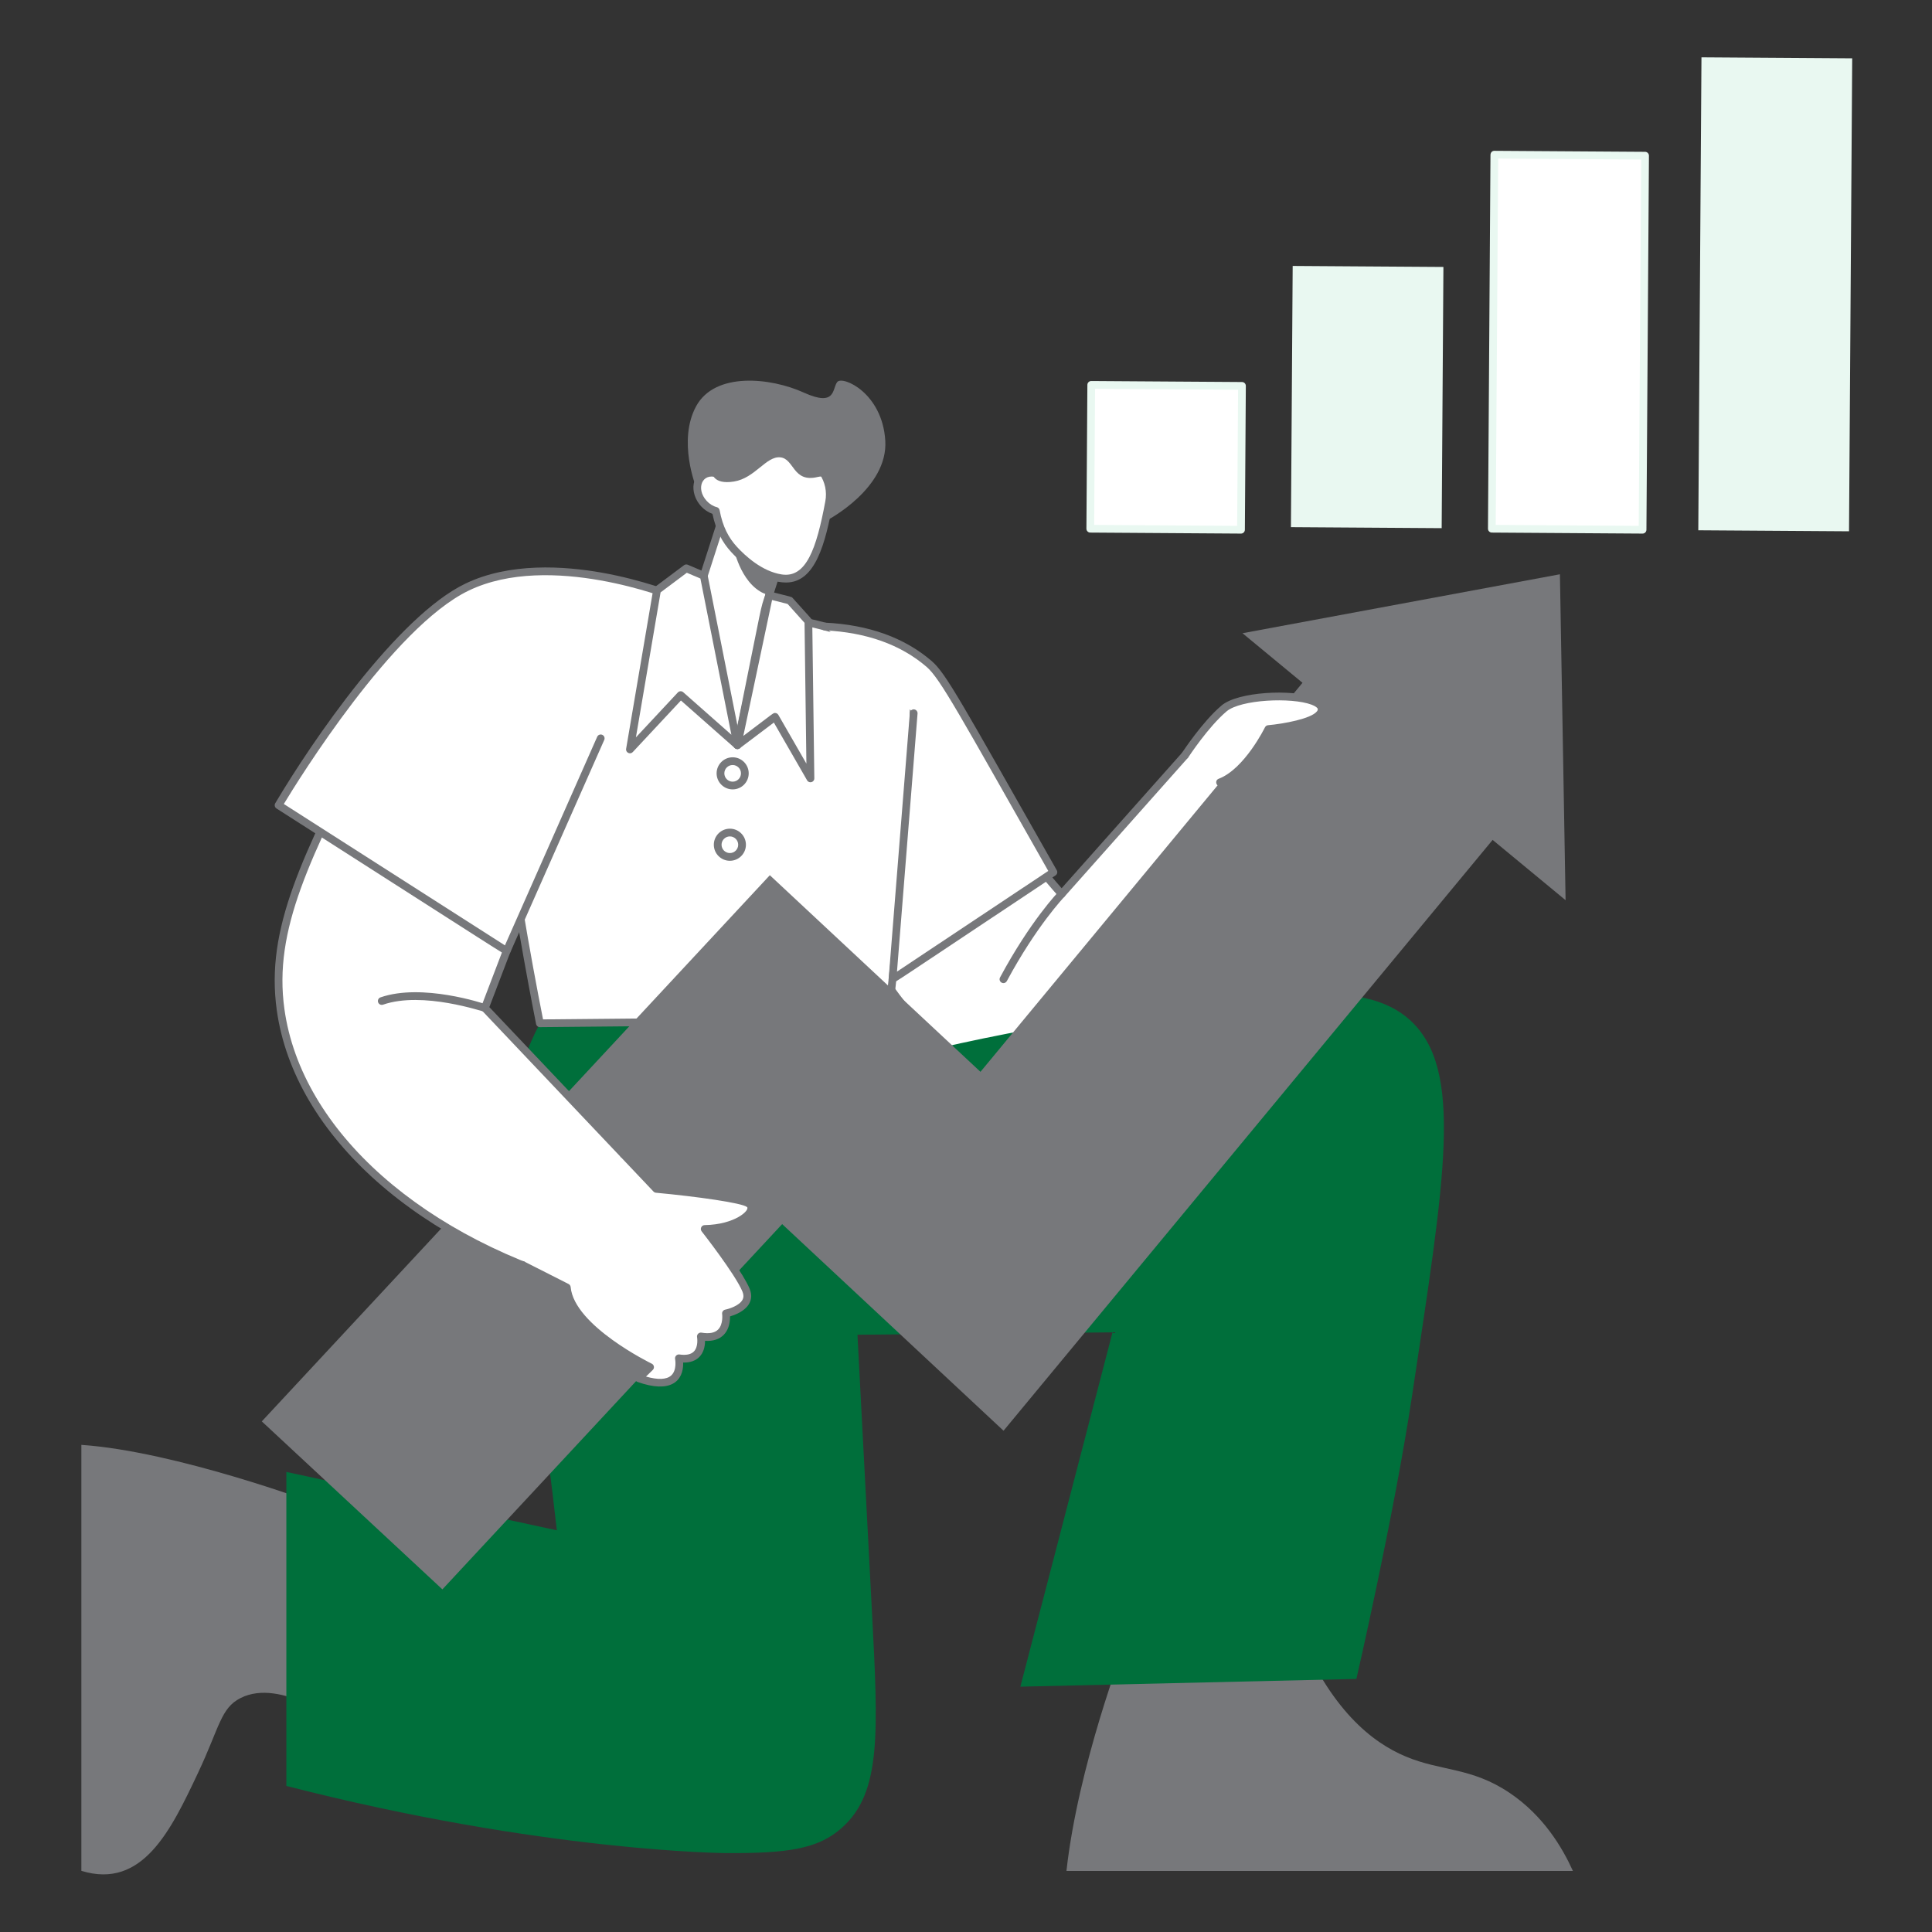
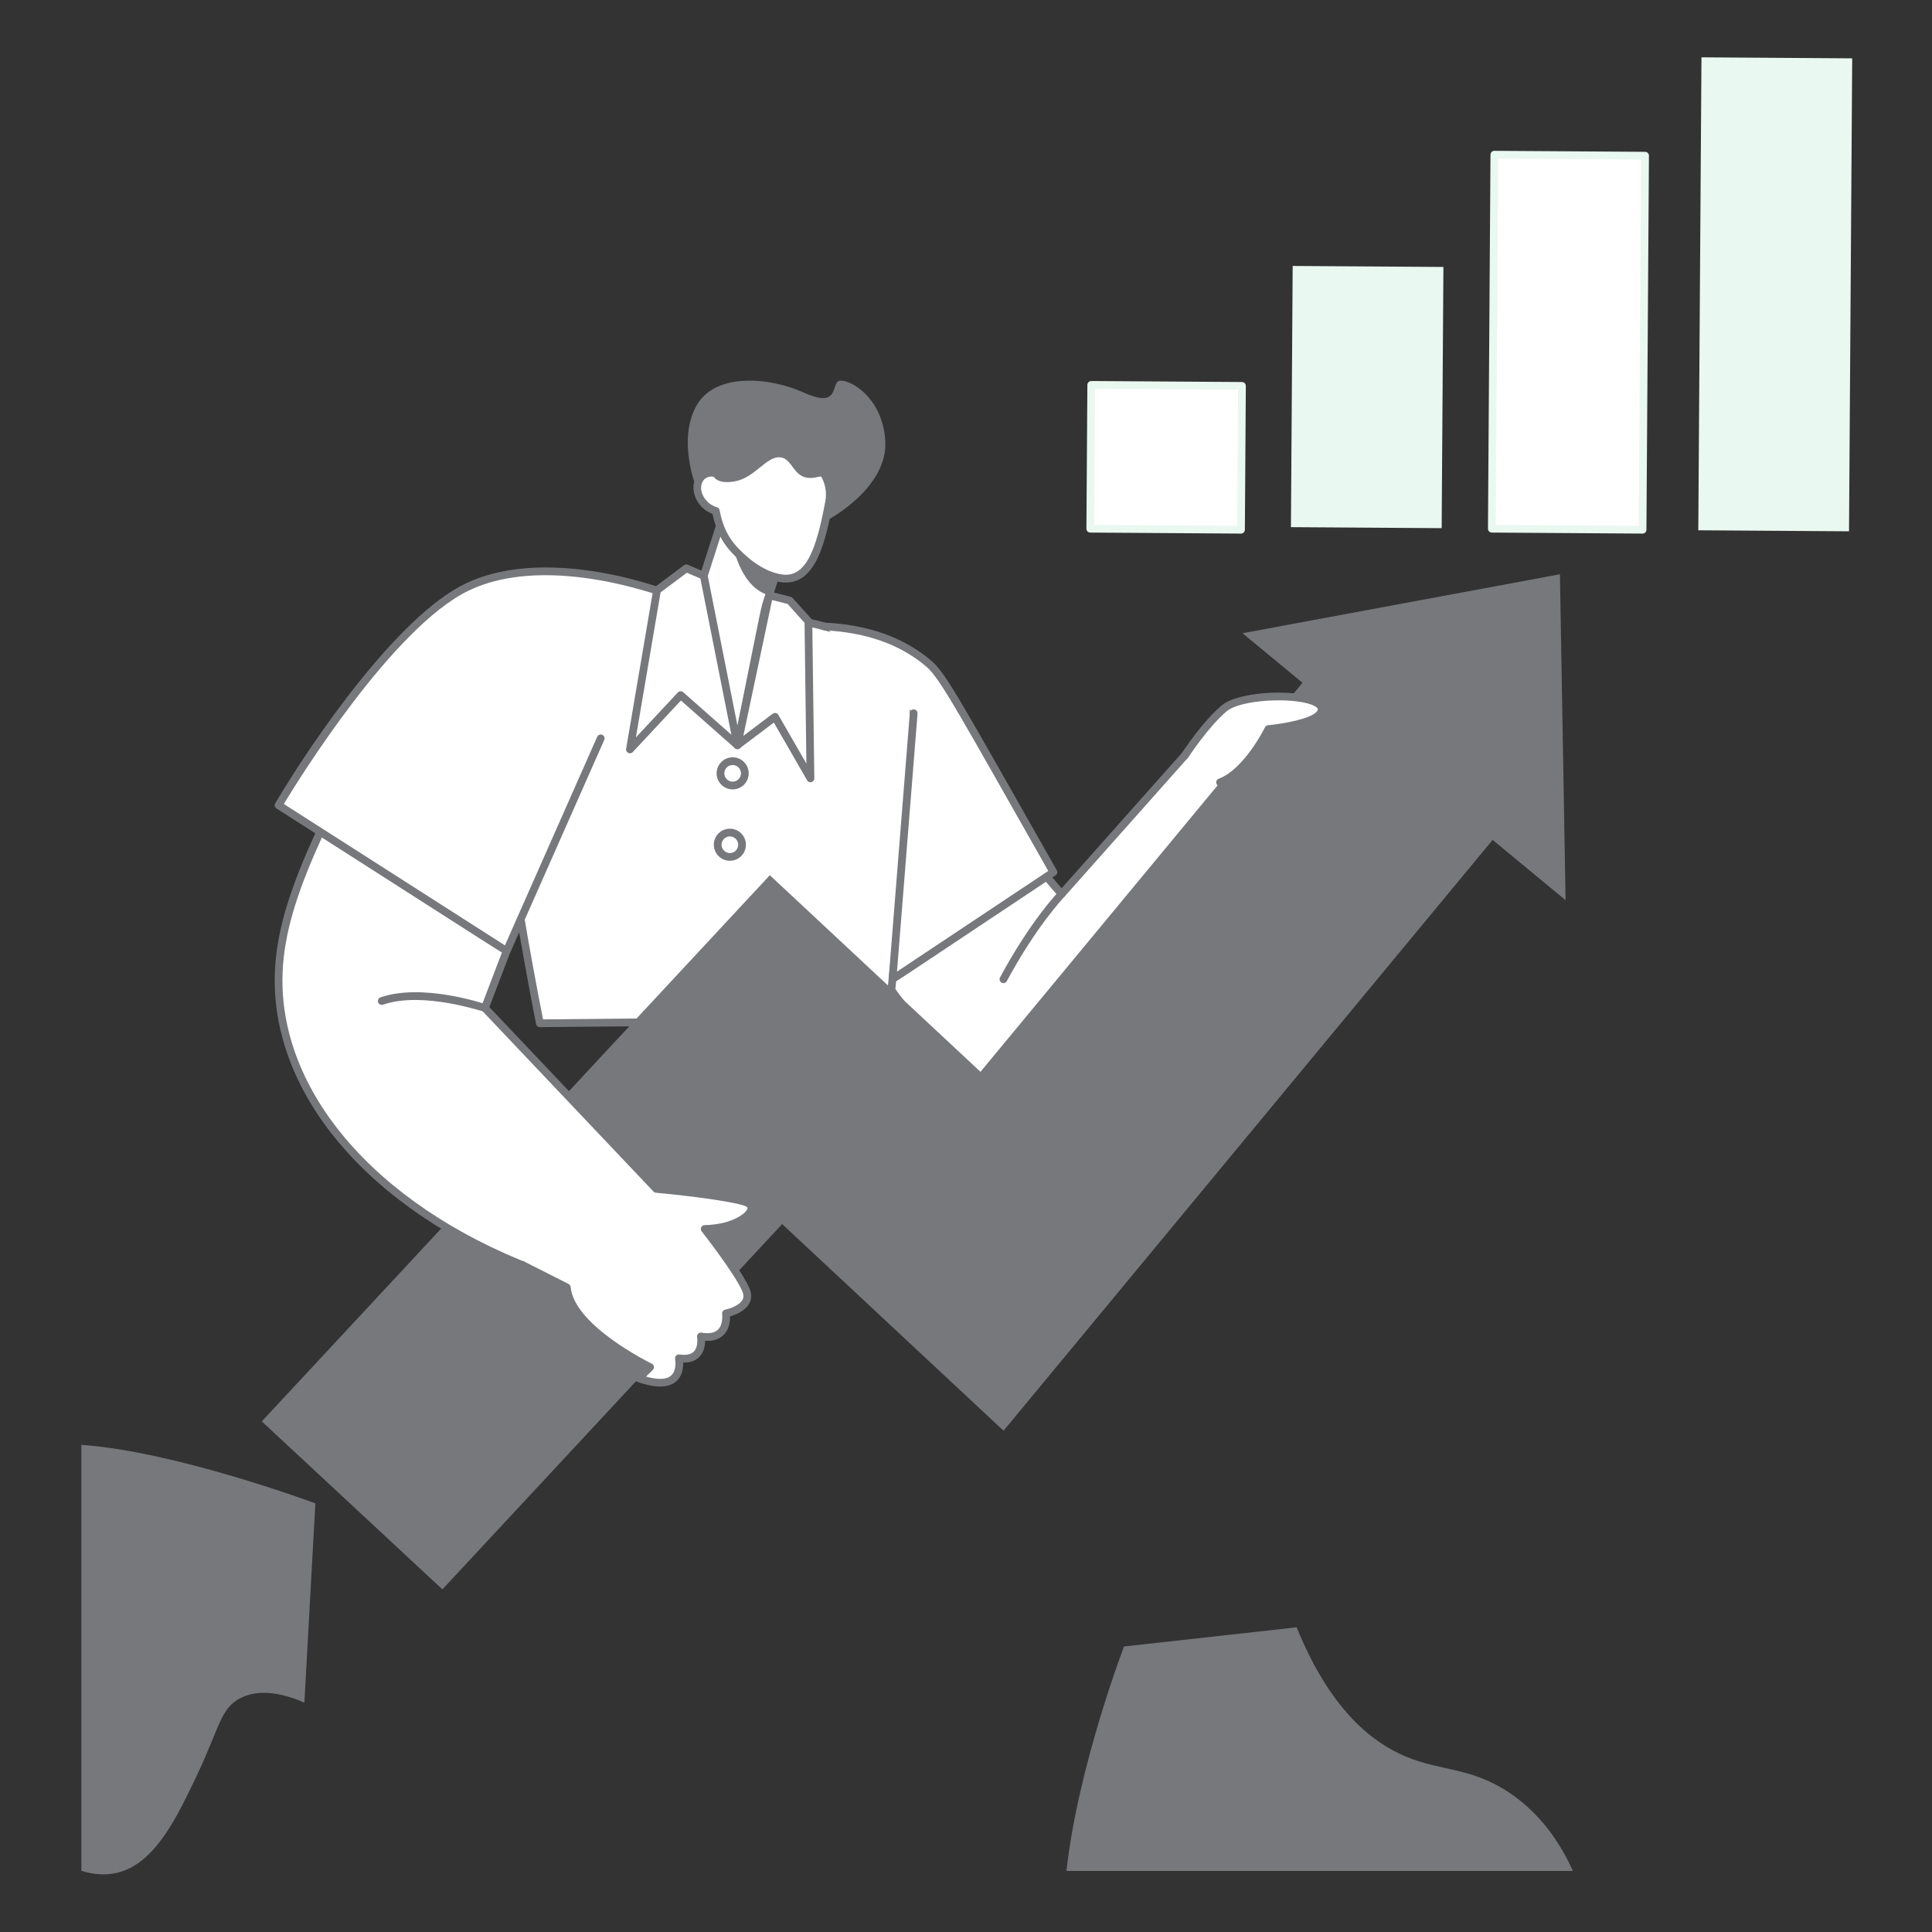
<svg xmlns="http://www.w3.org/2000/svg" width="100%" height="100%" viewBox="0 0 2000 2000" version="1.1" xml:space="preserve" style="fill-rule:evenodd;clip-rule:evenodd;stroke-linejoin:round;stroke-miterlimit:2;">
  <rect x="0" y="0" width="2000" height="2000" fill="#333333" stroke="none" />
  <g>
    <path d="M786.153,658.34c94.892,-12.297 141.944,10.32 167.424,34.423c27.122,25.657 28.824,53.089 58.673,108.747c30.689,57.22 64.13,98.655 86.75,124.003c46.94,-52.808 93.88,-105.617 140.82,-158.426l98.58,66.468c-14.59,39.808 -37.27,93.683 -72.17,153.569c-55.13,94.586 -90.75,155.706 -141.07,168.136c-78.701,19.44 -189.764,-81.17 -270.844,-243.829c-22.72,-84.364 -45.442,-168.727 -68.163,-253.091Z" style="fill:#fff;fill-rule:nonzero;" />
    <path d="M858.073,910.003c80.339,160.997 189.687,260.237 266.137,241.377c48.67,-12.02 84.43,-73.39 138.56,-166.27c27.79,-47.681 51.6,-98.133 70.79,-149.992l-93.07,-62.758l-138.5,155.811c-1.59,1.785 -4.39,1.789 -5.98,0.006c-33.87,-37.963 -63.23,-79.944 -87.28,-124.776c-29.747,-55.449 -31.626,-82.873 -57.903,-107.732c-33.02,-31.238 -86.711,-42.639 -159.614,-33.928l66.86,248.262Zm247.337,251.597c-78.081,-0 -179.482,-97.53 -254.673,-248.384l-68.446,-253.834c-0.626,-2.322 0.938,-4.695 3.348,-5.008c77.731,-10.072 135.148,1.867 170.688,35.482c27.877,26.381 29.664,54.212 59.453,109.764c23.039,42.959 51.02,83.264 83.22,119.867l137.83,-155.058c1.33,-1.497 3.57,-1.776 5.23,-0.659l98.57,66.469c1.53,1.029 2.16,2.965 1.52,4.692c-19.53,53.335 -43.92,105.218 -72.47,154.207c-61.13,104.902 -99.98,172.462 -164.27,172.462Z" style="fill:#77787b;fill-rule:nonzero;" />
    <path d="M780.297,665.623l-67.179,-21.628l40.426,-125.569l67.179,21.628l-40.426,125.569Z" style="fill:#fff;fill-rule:nonzero;" />
    <path d="M718.155,641.413l59.562,19.176l37.969,-117.953l-59.559,-19.176l-37.972,117.953Zm62.144,28.209c-0.974,-0 -0.068,0.18 -68.406,-21.82c-2.101,-0.676 -3.257,-2.932 -2.582,-5.034l40.426,-125.568c0.665,-2.072 2.903,-3.263 5.035,-2.58l67.176,21.627c2.101,0.676 3.257,2.93 2.582,5.033l-40.422,125.569c-0.532,1.655 -2.081,2.773 -3.809,2.773Z" style="fill:#77787b;fill-rule:nonzero;" />
    <path d="M858.314,519.586c2.01,-10.825 -0.355,-22.004 -6.544,-31.11c-6.01,-8.842 -15.403,-19.052 -29.26,-25.488c-6.324,-2.938 -20.318,-9.351 -38.208,-6.032c-0.913,0.17 -18.446,3.633 -30.432,16.12c-4.628,4.821 -8.128,10.731 -10.531,17.365c-6.09,-2.017 -12.367,-1.259 -16.702,2.665c-11.033,9.988 -2.109,31.583 14.374,35.758c3.254,17.682 9.718,29.913 18.794,39.81c9.846,10.737 27.661,26.704 48.838,29.944c29.709,4.545 40.831,-31.419 49.671,-79.032Z" style="fill:#fff;fill-rule:nonzero;" />
    <path d="M858.315,519.585l0.039,-0l-0.039,-0Zm-126.86,-1.151c2.942,3.248 6.684,5.577 10.54,6.553c1.511,0.383 2.664,1.615 2.949,3.153c3.158,17.127 9.348,28.604 17.812,37.832c8.594,9.373 26.063,25.566 46.492,28.693c25.2,3.838 35.918,-26.164 45.133,-75.811c1.824,-9.839 -0.277,-19.83 -5.922,-28.129c-16.626,-24.476 -43.389,-33.551 -63.425,-29.835c-0.168,0.031 -17.071,3.283 -28.278,14.957c-4.133,4.302 -7.379,9.669 -9.656,15.955c-0.742,2.037 -2.961,3.119 -5.02,2.435c-15.376,-5.08 -21.949,11.685 -10.625,24.197Zm82.309,84.588c-20.996,-0 -42.627,-16.072 -56.906,-31.644c-9.212,-10.046 -15.69,-22.086 -19.313,-39.399c-18.402,-6.666 -26.139,-30.481 -13.593,-41.838c4.398,-3.978 10.554,-5.527 16.957,-4.427c2.554,-5.922 5.933,-11.094 10.074,-15.408c12.969,-13.508 31.793,-17.135 32.59,-17.282c19.285,-3.578 34.238,3.369 40.621,6.336c12.242,5.686 22.633,14.725 30.883,26.867c6.835,10.055 9.382,22.161 7.171,34.088c-7.8,42.02 -18.031,82.707 -48.484,82.707Z" style="fill:#77787b;fill-rule:nonzero;" />
    <path d="M759.805,568.674c-0,-0 8.268,40.236 36.393,47.558l6.092,-18.923c-0,-0 -28.891,-7.065 -42.485,-28.635Z" style="fill:#77787b;fill-rule:nonzero;" />
    <path d="M1163.58,1704.44c-0,0 -47.66,124.12 -59.58,232.34l524.27,-0c-11.05,-24.38 -30.54,-57.26 -65.56,-80.82c-39.6,-26.64 -70.5,-22.13 -107.41,-37.58c-34.68,-14.52 -78.27,-48.17 -112.99,-133.8l-178.73,19.86Z" style="fill:#77787b;fill-rule:nonzero;" />
    <path d="M326.462,1556.29c0,0 -144.775,-53.94 -242.238,-60.56l-0,440.95c63.354,19.51 92.788,-42.08 120.706,-101.26c22.5,-47.7 23.452,-67.17 44.095,-77.62c21.254,-10.75 46.89,-3.59 66.082,4.77l11.355,-206.28Z" style="fill:#77787b;fill-rule:nonzero;" />
-     <path d="M919.23,1055.89c5.705,12.56 11.411,25.12 17.115,37.68c43.434,-10.84 109.955,-25.93 192.115,-38.34c188.81,-28.52 283.21,-42.77 331.04,0.66c56.19,51.02 36.13,163.17 2.34,388.44c-18.62,124.11 -57.72,293.68 -57.72,293.68c-115.95,2.67 -231.89,5.35 -347.84,8.03c31.79,-122.28 63.59,-244.55 95.38,-366.82c-88.01,0.83 -176.015,1.66 -264.022,2.49c0.095,1.8 10.622,203.09 14.939,285.53c6.654,127.06 9.888,188.04 -30.77,224.61c-24.466,22.02 -55.495,26.8 -120,26.46c0,-0 -188.515,-1 -455.386,-69.53l-0,-325.05l280,60.43c-12.056,-107.76 -25.148,-191.34 -35.144,-249.08c-16.954,-97.96 -32.792,-178.53 17.603,-275.78c120.116,-1.14 240.234,-2.27 360.35,-3.41Z" style="fill:#006f3b;fill-rule:nonzero;" />
    <path d="M742.831,626.263c-0,-0 -192.165,-45.18 -225.612,5.868c-33.445,51.049 41.661,427.169 41.661,427.169l360.35,-3.41c-0,0 38.65,-332.81 22.808,-367.43c-15.843,-34.619 -199.207,-62.197 -199.207,-62.197Z" style="fill:#fff;fill-rule:nonzero;" />
    <path d="M598.819,611.802c-41.735,0 -68.489,7.619 -78.251,22.521c-25.531,38.969 15.677,290.434 41.591,420.937l353.503,-3.34c10.922,-94.808 35.196,-334.571 22.739,-361.796c-10.961,-23.951 -123.321,-48.947 -196.164,-59.906c-0.41,-0.059 -76.789,-18.416 -143.418,-18.416Zm320.41,444.088l0.039,0l-0.039,0Zm-360.348,7.41c-1.906,-0 -3.547,-1.35 -3.922,-3.22c-3.082,-15.419 -75.035,-378.317 -41.086,-430.14c14.75,-22.509 58.161,-30.541 129.071,-23.869c50.375,4.74 97.484,15.529 100.636,16.26c19.727,2.973 185.864,28.998 202.094,64.465c15.509,33.882 -18.15,332.734 -22.472,369.554c-0.231,2 -1.918,3.52 -3.934,3.54l-360.387,3.41Z" style="fill:#77787b;fill-rule:nonzero;" />
    <path d="M1620.69,931.877c-1.96,-112.463 -3.91,-224.927 -5.87,-337.39c-109.53,20.341 -219.06,40.682 -328.59,61.023c20.71,17.108 41.41,34.215 62.11,51.321l-333.36,402.709l-218.052,-203.52l-525.916,565.39l186.952,173.9l351.722,-378.13l229.174,213.9l506.3,-611.611c25.18,20.803 50.35,41.605 75.53,62.408Z" style="fill:#77787b;fill-rule:nonzero;" />
    <path d="M673.606,614.157c-29.063,-9.439 -111.317,-31.845 -185.805,8.867c-27.286,14.913 -57.461,40.445 -103.614,131.345c-67.704,133.342 -105.285,207.36 -93.736,290.682c18.237,131.579 153.15,244.259 328.739,290.519c27.869,-26.72 55.738,-53.43 83.607,-80.15c-66.956,-70.65 -133.911,-141.29 -200.866,-211.94c132.617,-346.691 94.652,-252.492 171.675,-429.323Z" style="fill:#fff;fill-rule:nonzero;" />
    <path d="M489.721,626.534c-24.203,13.225 -54.035,35.24 -101.969,129.645c-67.523,132.99 -104.718,206.244 -93.34,288.321c17.524,126.45 144.461,238.79 323.633,286.63l79.11,-75.85l-198.125,-209.04c-1.059,-1.12 -1.383,-2.75 -0.832,-4.189c132.578,-346.592 95.07,-253.448 169.968,-425.421c-58.644,-18.113 -123.926,-19.894 -178.445,9.904Zm128.449,712.906c-183.449,-48.34 -313.644,-163.67 -331.679,-293.84c-11.723,-84.562 25.871,-158.611 94.125,-293.037c44.046,-86.752 73.937,-115.927 105.269,-133.048c70.43,-38.499 148.621,-22.264 188.957,-9.163c2.248,0.732 3.375,3.235 2.434,5.403c-77.043,176.875 -39.195,82.984 -170.707,426.806l199.129,210.109c1.515,1.59 1.453,4.11 -0.133,5.64l-83.606,80.15c-1.036,0.99 -2.491,1.32 -3.789,0.98Z" style="fill:#77787b;fill-rule:nonzero;" />
    <path d="M696.961,617.296c-0,0 -126.737,-51.4 -213.578,-9.481c-86.841,41.919 -195,225.74 -195,225.74l236.097,150.977l97.38,-220.183" style="fill:#fff;fill-rule:nonzero;" />
    <path d="M524.479,988.532c-1.855,-0 -0.342,0.53 -238.254,-151.607c-1.813,-1.159 -2.383,-3.543 -1.293,-5.399c38.324,-64.603 126.41,-193.379 196.715,-227.312c45.82,-22.119 102.398,-18.36 141.793,-11.317c42.461,7.596 74.703,20.563 75.023,20.692c2.047,0.83 3.032,3.162 2.203,5.209c-0.832,2.051 -3.179,3.027 -5.211,2.205c-1.25,-0.506 -126.109,-50.238 -210.332,-9.586c-78.402,37.844 -176.234,195.93 -191.312,220.863l228.894,146.371l95.5,-215.92c0.895,-2.017 3.247,-2.929 5.274,-2.041c2.019,0.895 2.933,3.256 2.039,5.276l-97.383,220.183c-0.639,1.457 -2.084,2.383 -3.656,2.383Z" style="fill:#77787b;fill-rule:nonzero;" />
    <path d="M853.828,648.56c29.872,1.438 72.927,8.608 107.965,38.727c11.71,10.067 26.923,36.587 56.867,89.216c36.32,63.816 71.83,126.365 71.83,126.366l-166.578,110.841c7.312,-91.793 14.625,-183.584 21.939,-275.375" style="fill:#fff;fill-rule:nonzero;" />
    <path d="M923.912,1017.71c-2.325,0 -4.173,-1.99 -3.988,-4.32l21.938,-275.374c0.179,-2.201 2.144,-3.806 4.304,-3.669c2.204,0.175 3.848,2.103 3.672,4.306l-21.285,267.167l156.617,-104.218c-92.142,-162.298 -111.836,-199.119 -125.988,-211.283c-26.723,-22.972 -62.234,-35.678 -105.547,-37.762c-2.207,-0.107 -3.91,-1.982 -3.805,-4.187c0.11,-2.209 1.969,-3.838 4.188,-3.805c45.137,2.172 82.273,15.526 110.383,39.688c15.069,12.957 30.384,41.94 129.569,216.64c1.04,1.827 0.49,4.143 -1.26,5.305c-168.392,112.042 -166.896,111.512 -168.798,111.512Z" style="fill:#77787b;fill-rule:nonzero;" />
    <path d="M728.562,596.024l-7.869,24.443l42.666,150.973c31.31,-155.197 26.994,-137.051 32.839,-155.208" style="fill:#fff;fill-rule:nonzero;" />
    <path d="M759.51,772.528l-42.664,-150.972c-0.475,-1.675 -0.581,-0.386 7.906,-26.756c0.68,-2.104 2.922,-3.26 5.035,-2.584c2.102,0.677 3.258,2.931 2.583,5.033l-7.497,23.293l37.836,133.89c28.213,-139.706 23.839,-121.278 29.68,-139.425c0.68,-2.104 2.926,-3.258 5.035,-2.584c2.102,0.677 3.258,2.931 2.582,5.033c-5.749,17.852 -1.448,-0.27 -32.726,154.775c-0.832,4.102 -6.632,4.325 -7.77,0.297Z" style="fill:#77787b;fill-rule:nonzero;" />
    <path d="M728.562,596.024c-6.04,-2.567 -12.078,-5.135 -18.118,-7.702c-10.099,7.56 -20.199,15.119 -30.298,22.678c-9.345,54.938 -18.689,109.876 -28.033,164.815l52.498,-56.248l58.748,51.873c-11.599,-58.472 -23.198,-116.944 -34.797,-175.416Z" style="fill:#fff;fill-rule:nonzero;" />
    <path d="M683.823,613.247l-25.532,150.084l43.395,-46.492c1.484,-1.584 3.949,-1.703 5.574,-0.27l49.871,44.037l-32.082,-161.728l-14.051,-5.973l-27.175,20.342Zm-35.657,161.898l28.036,-164.814c0.175,-1.012 0.726,-1.918 1.546,-2.531l30.297,-22.68c1.145,-0.854 2.653,-1.031 3.965,-0.479l18.117,7.702c1.215,0.519 2.098,1.605 2.356,2.902l34.797,175.418c0.749,3.749 -3.717,6.295 -6.571,3.775l-55.828,-49.297l-49.844,53.403c-2.684,2.873 -7.528,0.507 -6.871,-3.399Z" style="fill:#77787b;fill-rule:nonzero;" />
    <path d="M836.842,643.208c-6.439,-7.185 -12.879,-14.369 -19.319,-21.554c-7.108,-1.807 -14.217,-3.614 -21.325,-5.422c-10.946,51.736 -21.893,103.472 -32.839,155.208l38.931,-29.374l36.691,63.747c-0.713,-54.202 -1.426,-108.404 -2.139,-162.605Z" style="fill:#fff;fill-rule:nonzero;" />
    <path d="M802.291,738.065c1.449,-0 2.763,0.781 3.465,2.004l29.024,50.426l-1.918,-145.734l-17.504,-19.53l-16.11,-4.097l-29.765,140.673c32.143,-24.251 30.88,-23.742 32.808,-23.742Zm33.227,69.744l-34.434,-59.822l-35.316,26.647c-2.937,2.213 -7.087,-0.397 -6.324,-4.022l32.84,-155.209c0.472,-2.221 2.685,-3.602 4.898,-3.049c22.751,5.786 22.167,5.341 23.316,6.631c20.736,23.127 20.319,22.077 20.344,24.17l2.141,162.606c0.053,4.107 -5.415,5.609 -7.465,2.048Z" style="fill:#77787b;fill-rule:nonzero;" />
    <path d="M771.061,800.562c-0,6.967 -5.648,12.615 -12.616,12.615c-6.967,0 -12.615,-5.648 -12.615,-12.615c0,-6.968 5.648,-12.616 12.615,-12.616c6.968,0 12.616,5.648 12.616,12.616Z" style="fill:#fff;fill-rule:nonzero;" />
    <path d="M758.444,791.946c-4.75,0 -8.614,3.865 -8.614,8.615c0,4.75 3.864,8.616 8.614,8.616c4.75,0 8.617,-3.866 8.617,-8.616c-0,-4.75 -3.867,-8.615 -8.617,-8.615Zm-0,25.231c-9.16,0 -16.614,-7.453 -16.614,-16.616c0,-9.162 7.454,-16.615 16.614,-16.615c9.164,0 16.617,7.453 16.617,16.615c-0,9.163 -7.453,16.616 -16.617,16.616Z" style="fill:#77787b;fill-rule:nonzero;" />
    <path d="M768.179,874.465c0,6.967 -5.648,12.615 -12.616,12.615c-6.967,-0 -12.615,-5.648 -12.615,-12.615c-0,-6.967 5.648,-12.616 12.615,-12.616c6.968,-0 12.616,5.649 12.616,12.616Z" style="fill:#fff;fill-rule:nonzero;" />
    <path d="M755.565,865.849c-4.75,-0 -8.617,3.865 -8.617,8.617c-0,4.75 3.867,8.615 8.617,8.615c4.75,0 8.613,-3.865 8.613,-8.615c-0,-4.752 -3.863,-8.617 -8.613,-8.617Zm0,25.232c-9.164,0 -16.617,-7.453 -16.617,-16.615c-0,-9.162 7.453,-16.617 16.617,-16.617c9.16,-0 16.613,7.455 16.613,16.617c-0,9.162 -7.453,16.615 -16.613,16.615Z" style="fill:#77787b;fill-rule:nonzero;" />
    <path d="M737.234,489.392c0,-0 0.699,12.598 22.571,9.077c21.872,-3.52 33.216,-26.404 47.886,-25.035c14.669,1.369 12.908,26.6 38.726,20.341c25.817,-6.258 10.17,44.594 10.17,44.594c-0,0 62.98,-32.858 59.851,-82.342c-3.13,-49.484 -44.204,-67.283 -49.68,-60.633c-5.476,6.65 -0.782,26.405 -34.814,10.953c-34.033,-15.451 -91.654,-21.71 -111.252,14.083c-19.597,35.792 0,84.103 0,84.103c0.718,-8.528 7.709,-15.207 16.542,-15.141Z" style="fill:#77787b;fill-rule:nonzero;" />
    <path d="M1492.41,546.749l-156.04,-1.045l1.81,-270.4l156.04,1.046l-1.81,270.399Z" style="fill:#e9f8f1;fill-rule:nonzero;" />
    <path d="M1700.38,548.373l-156.03,-1.046l2.59,-387.199l156.04,1.046l-2.6,387.199Z" style="fill:#fff;fill-rule:nonzero;" />
    <path d="M1548.37,543.354l148.04,0.993l2.54,-379.202l-148.04,-0.99l-2.54,379.199Zm152.01,9.02l-156.06,-1.047c-2.21,-0.016 -3.99,-1.818 -3.97,-4.027l2.59,-387.2c0.01,-1.109 0.89,-3.972 4.03,-3.972l156.04,1.045c2.2,0.016 3.99,1.81 3.97,4.027l-2.6,387.201c-0.02,2.199 -1.8,3.973 -4,3.973Z" style="fill:#e9f8f1;fill-rule:nonzero;" />
    <path d="M1284.68,548.373l-156.03,-1.046l0.99,-148.897l156.04,1.046l-1,148.897Z" style="fill:#fff;fill-rule:nonzero;" />
    <path d="M1132.67,543.354l148.04,0.993l0.94,-140.899l-148.03,-0.99l-0.95,140.896Zm152.02,9.02l-156.07,-1.047c-2.2,-0.016 -3.99,-1.81 -3.97,-4.027l1,-148.897c0.01,-2.199 1.8,-3.972 4,-3.972l156.06,1.044c2.21,0.016 3.99,1.819 3.97,4.028l-0.99,148.898c-0.02,2.199 -1.81,3.973 -4,3.973Z" style="fill:#e9f8f1;fill-rule:nonzero;" />
    <path d="M1914.1,549.997l-156.03,-1.046l3.28,-489.599l156.04,1.046l-3.29,489.599Z" style="fill:#e9f8f1;fill-rule:nonzero;" />
    <path d="M645.772,1195.25l33.631,35.49c0,-0 88.014,8.17 96.573,15.82c8.559,7.64 -12.838,25.06 -46.463,25.67c0,-0 35.153,44.75 42.795,63.34c7.642,18.59 -20.786,24.09 -20.786,24.09c-0,-0 4.279,29.04 -25.983,23.84c0,0 4.952,26.59 -22.742,22.62c-0,-0 7.822,38.29 -41.574,20.67l11.739,-11.5c-0,-0 -82.227,-39.74 -86.201,-82.53l-45.844,-23.25" style="fill:#fff;fill-rule:nonzero;" />
    <path d="M659.877,1430.56c-2.78,-0.99 -3.565,-4.56 -1.453,-6.63l7.758,-7.59c-18.027,-9.44 -77.465,-43.21 -83.133,-80.98l-43.941,-22.28c-1.973,-1 -2.758,-3.41 -1.758,-5.38c0.996,-1.97 3.406,-2.76 5.375,-1.76l45.844,23.25c1.226,0.62 2.047,1.83 2.176,3.2c3.718,40.08 83.156,78.91 83.96,79.3c2.497,1.21 3.032,4.53 1.055,6.46l-7.015,6.87c12.203,3.5 21.07,3.19 25.871,-0.95c6.464,-5.58 4.281,-17.05 4.257,-17.16c-0.538,-2.74 1.812,-5.15 4.489,-4.75c6.968,1 11.996,-0.05 14.957,-3.11c4.957,-5.14 3.301,-14.73 3.285,-14.83c-0.501,-2.78 1.946,-5.13 4.609,-4.66c7.828,1.34 13.567,0.29 17.063,-3.12c5.679,-5.54 4.304,-16.1 4.289,-16.2c-0.313,-2.11 1.097,-4.1 3.191,-4.51c3.852,-0.76 14.574,-4.06 17.864,-10.18c1.324,-2.46 1.316,-5.22 -0.012,-8.46c-7.344,-17.86 -41.891,-61.94 -42.238,-62.39c-2.039,-2.59 -0.229,-6.41 3.07,-6.47c32.005,-0.58 47.178,-15.75 43.871,-18.69c-4.922,-4.25 -51.801,-10.87 -94.277,-14.82c-0.965,-0.09 -1.864,-0.53 -2.532,-1.23l-33.632,-35.49c-1.52,-1.6 -1.454,-4.13 0.152,-5.65c1.605,-1.52 4.137,-1.45 5.652,0.15l32.598,34.39c22.562,2.13 88.715,8.96 97.367,16.68c11.564,10.33 -7.845,29.08 -41.309,32.23c9.918,12.97 32.54,43.32 38.676,58.25c5.956,14.48 -5.243,24.31 -20.281,28.67c0.193,16 -8.879,26.42 -25.848,25.32c-0.046,13.97 -8.06,22.88 -22.644,22.47c0.488,19.4 -13.138,32.25 -47.356,20.05Z" style="fill:#77787b;fill-rule:nonzero;" />
    <path d="M1226.88,781.644c0,0 20.76,-31.816 40.32,-48.323c19.57,-16.507 98.43,-16.201 100.88,0c2.44,16.201 -55.03,21.398 -55.03,21.398c0,-0 -21.53,44.367 -50.04,55.196" style="fill:#fff;fill-rule:nonzero;" />
    <path d="M1261.58,806.175c26.68,-10.133 47.66,-52.776 47.88,-53.205c0.61,-1.26 1.84,-2.11 3.23,-2.237c16.38,-1.484 44.6,-6.689 50.6,-14.34c0.9,-1.14 0.92,-1.921 0.83,-2.474c-0.15,-0.992 -1.9,-2.744 -6.32,-4.412c-20.99,-7.899 -73.55,-5.34 -88.02,6.871c-18.88,15.929 -39.34,47.138 -39.55,47.451c-1.21,1.853 -3.68,2.371 -5.54,1.164c-1.84,-1.207 -2.37,-3.686 -1.16,-5.535c0.86,-1.318 21.31,-32.5 41.09,-49.193c16.87,-14.229 72.46,-17.108 95.99,-8.245c6.9,2.598 10.74,6.198 11.42,10.704c2.67,17.697 -38.67,23.893 -56.4,25.759c-4.7,9.067 -24.78,45.135 -51.2,55.172c-5.05,1.892 -7.71,-5.63 -2.85,-7.48Z" style="fill:#77787b;fill-rule:nonzero;" />
    <path d="M1038.76,1017.71c-2.98,0 -4.97,-3.21 -3.52,-5.89c31.28,-58.233 59.69,-87.858 60.88,-89.091c1.54,-1.584 4.07,-1.627 5.66,-0.089c1.59,1.535 1.63,4.068 0.09,5.654c-0.28,0.295 -28.88,30.154 -59.59,87.306c-0.72,1.34 -2.1,2.11 -3.52,2.11Z" style="fill:#77787b;fill-rule:nonzero;" />
    <path d="M501.932,1047.48c-1.64,-0 -64.091,-21.75 -105.422,-7.45c-2.094,0.72 -4.367,-0.39 -5.09,-2.469c-0.722,-2.091 0.387,-4.371 2.473,-5.091c43.176,-14.96 106.644,6.31 109.328,7.23c4.26,1.45 3.212,7.78 -1.289,7.78Z" style="fill:#77787b;fill-rule:nonzero;" />
  </g>
</svg>